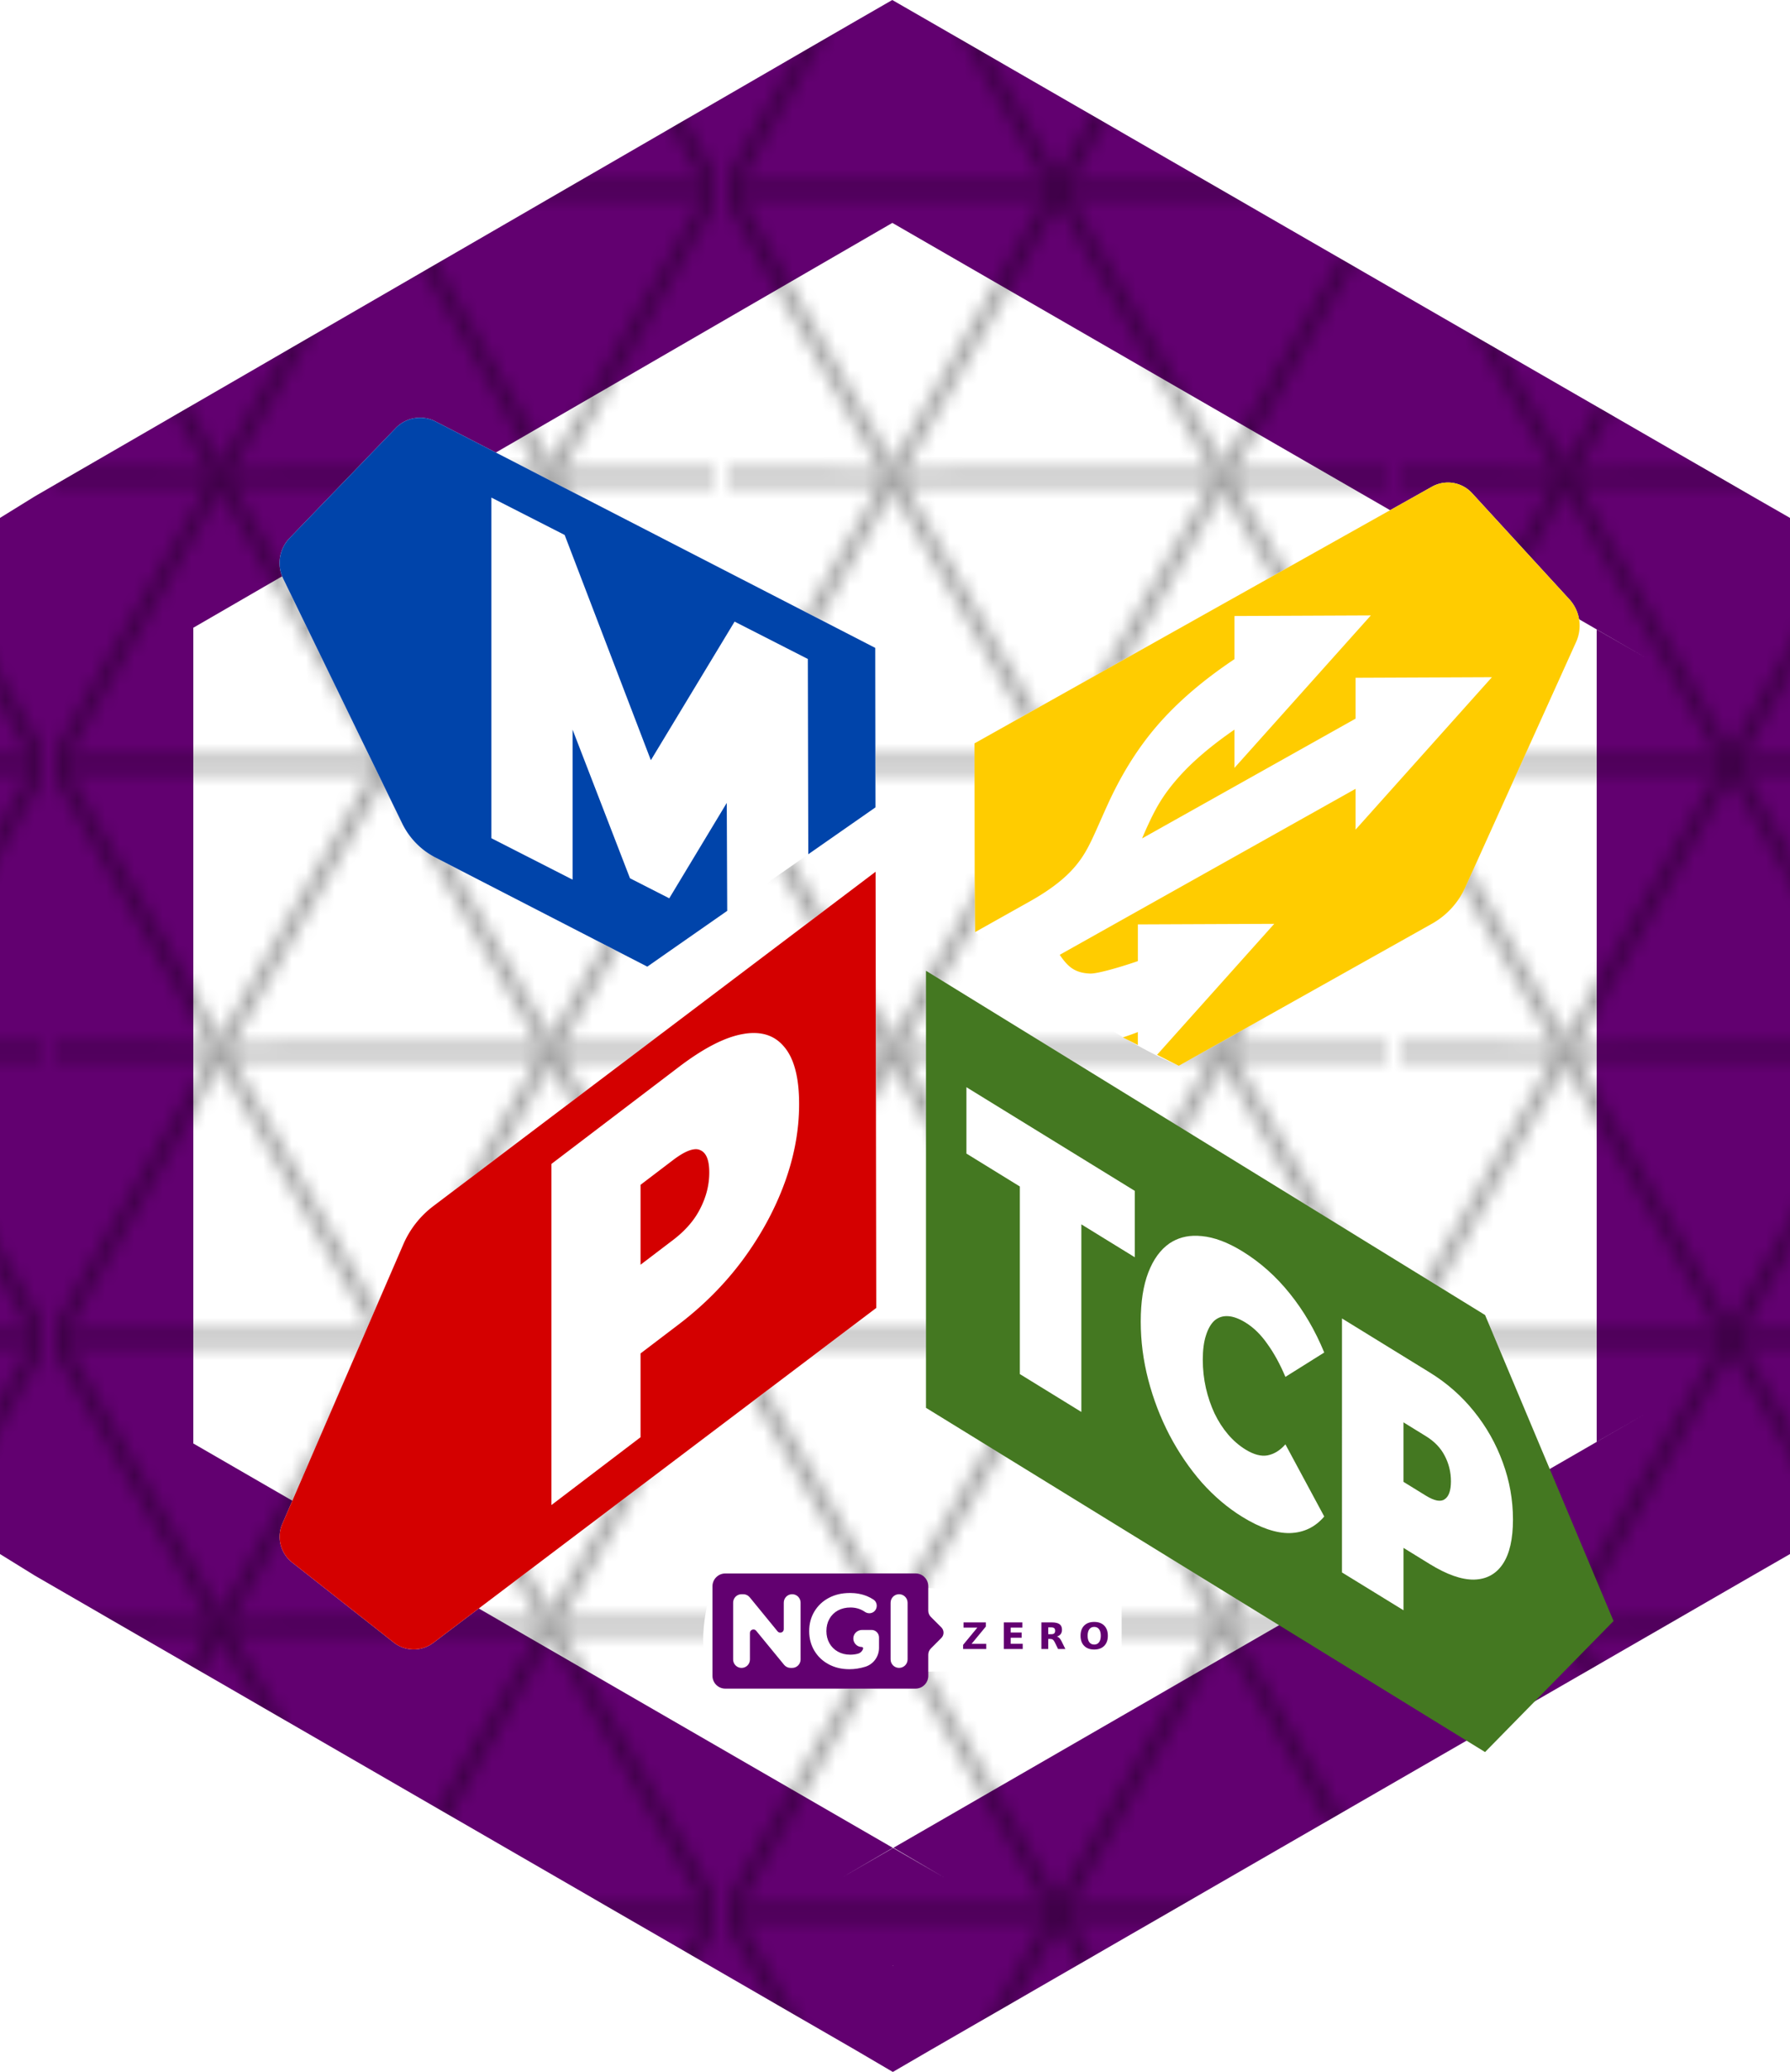
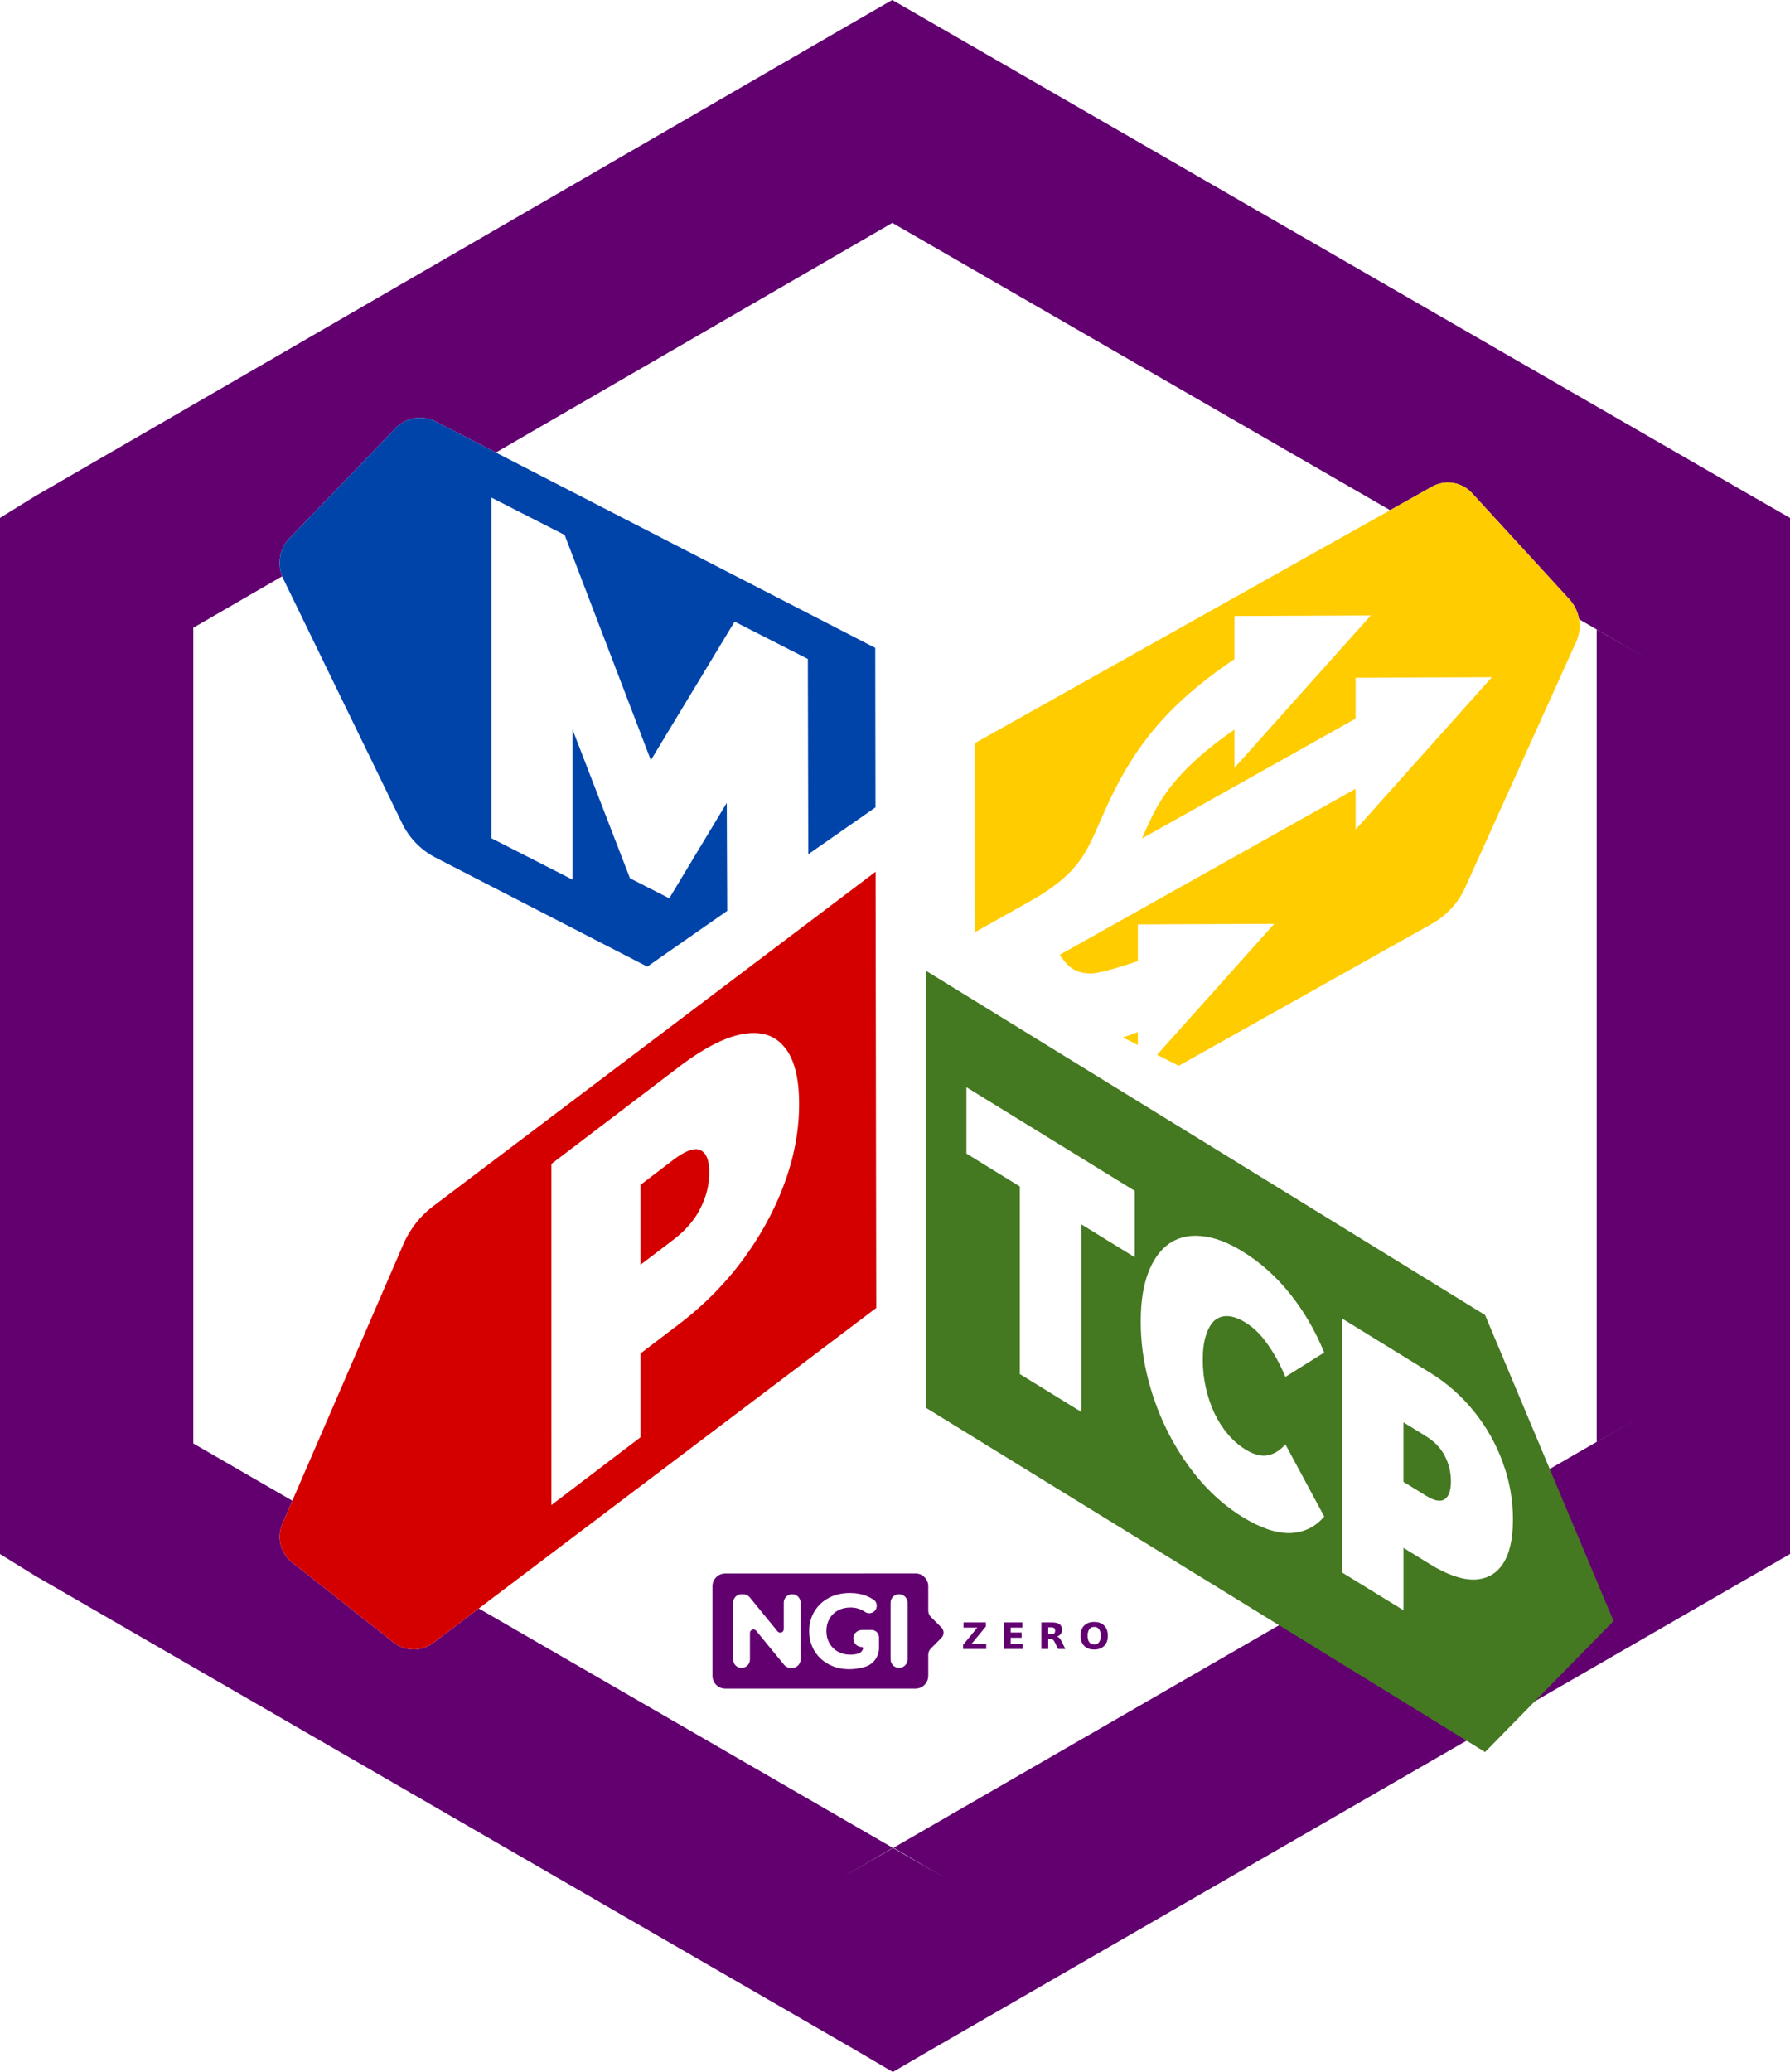
<svg xmlns="http://www.w3.org/2000/svg" xmlns:ns1="http://sodipodi.sourceforge.net/DTD/sodipodi-0.dtd" xmlns:ns2="http://www.inkscape.org/namespaces/inkscape" xmlns:xlink="http://www.w3.org/1999/xlink" width="43.9mm" height="50.8mm" viewBox="0 0 43.9 50.8" version="1.1" id="svg5" ns1:docname="mptcp.hex.svg" ns2:version="1.3.2 (091e20ef0f, 2023-11-25)">
  <ns1:namedview id="namedview8" pagecolor="#ffffff" bordercolor="#666666" borderopacity="1.0" ns2:pageshadow="2" ns2:pageopacity="0.0" ns2:pagecheckerboard="0" ns2:document-units="mm" showgrid="false" fit-margin-top="0" fit-margin-left="0" fit-margin-right="0" fit-margin-bottom="0" ns2:zoom="2.3281419" ns2:cx="5.154325" ns2:cy="112.10657" ns2:window-width="1920" ns2:window-height="1008" ns2:window-x="0" ns2:window-y="0" ns2:window-maximized="1" ns2:current-layer="svg5" ns2:showpageshadow="2" ns2:deskcolor="#d1d1d1" showguides="false">
    <ns1:guide position="-134.475,87.431" orientation="0,-1" id="guide905" ns2:locked="false" />
  </ns1:namedview>
  <defs id="defs2">
    <pattern ns2:collect="always" xlink:href="#pattern8" preserveAspectRatio="xMidYMid" id="pattern31" patternTransform="matrix(0.351,0,0,0.352,17.858,152.513)" />
    <clipPath clipPathUnits="userSpaceOnUse" id="clipPath27">
      <rect style="fill:none;stroke:#000000;stroke-width:1;stroke-linecap:butt;stroke-linejoin:bevel;paint-order:stroke markers fill;stop-color:#000000" id="rect28-6" width="46.161" height="39.922" x="86.574" y="420.063" />
    </clipPath>
    <pattern patternUnits="userSpaceOnUse" width="46.161" height="39.922" patternTransform="translate(86.574,420.063)" preserveAspectRatio="xMidYMid" id="pattern8" ns2:label="Triangle grid" ns2:collect="always" ns2:isstock="true">
      <path style="fill:none;stroke:#000000;stroke-linecap:butt;stroke-linejoin:bevel;paint-order:stroke markers fill;stop-color:#000000" d="M 63.48,440 75,420 86.52,440 Z M 86.561,439.976 75,420 l 23.08,0.024 z m 11.52,-20 L 75,420 86.561,400.024 Z M 86.52,400 75,420 63.48,400 Z M 63.439,400.024 75,420 51.92,419.976 Z m -11.52,20 L 75,420 63.439,439.976 Z M 109.641,440 l 11.52,-20 11.52,20 z M 132.721,439.976 121.161,420 l 23.08,0.024 z m 11.52,-20 L 121.161,420 132.721,400.024 Z M 132.68,400 l -11.52,20 -11.52,-20 z m -23.08,0.024 11.561,19.976 -23.08,-0.024 z m -11.52,20 L 121.161,420 109.6,439.976 Z M 86.561,480 98.08,460 109.6,480 Z M 109.641,479.976 98.08,460 l 23.08,0.024 z m 11.52,-20 L 98.08,460 109.641,440.024 Z M 109.6,440 98.08,460 86.561,440 Z M 86.52,440.024 98.08,460 75,459.976 Z M 75,460.024 98.08,460 86.52,479.976 Z M 132.721,480 l 11.52,-20 11.52,20 z M 155.802,479.976 144.241,460 l 23.08,0.024 z m 11.52,-20 L 144.241,460 155.802,440.024 Z M 155.761,440 l -11.52,20 -11.52,-20 z m -23.08,0.024 11.561,19.976 -23.08,-0.024 z m -11.52,20 23.08,-0.024 -11.561,19.976 z" id="path7" ns1:nodetypes="cccc" clip-path="url(#clipPath27)" transform="translate(-86.574,-420.063)" />
    </pattern>
    <clipPath clipPathUnits="userSpaceOnUse" id="clipPath33">
      <rect style="fill:#000000;stroke:none;stroke-width:1;stroke-linecap:butt;stroke-linejoin:bevel;paint-order:stroke markers fill;stop-color:#000000" id="rect33" width="46.192" height="80.007" x="75" y="399.997" />
    </clipPath>
    <clipPath clipPathUnits="userSpaceOnUse" id="clipPath24">
-       <rect style="fill:none;stroke:#000000;stroke-width:1;stroke-linecap:butt;stroke-linejoin:bevel;paint-order:stroke markers fill;stop-color:#000000" id="rect24" width="45" height="77.937" x="251.534" y="222.735" />
-     </clipPath>
+       </clipPath>
    <clipPath clipPathUnits="userSpaceOnUse" id="clipPath54">
      <path id="path54" style="stroke-width:0.1;stroke-linecap:square;paint-order:markers fill stroke;stop-color:#000000" d="m 1691.199,-792.32 h 1634.892 v 92.828 H 1691.199 Z" />
    </clipPath>
    <clipPath clipPathUnits="userSpaceOnUse" id="clipPath25">
      <rect style="fill:#ff0000;stroke:none;stroke-width:3;stroke-linecap:square;stroke-linejoin:miter;paint-order:stroke markers fill;stop-color:#000000" id="rect25-8" width="78" height="45.033" x="763.613" y="452.824" />
    </clipPath>
    <ns2:path-effect effect="fillet_chamfer" id="path-effect8" is_visible="true" lpeversion="1" nodesatellites_param="F,0,0,1,0,1.315,0,1 @ F,0,0,1,0,0,0,1 @ F,0,0,1,0,0,0,1 @ F,0,0,1,0,0,0,1 @ F,0,0,1,0,0,0,1 @ F,0,0,1,0,0,0,1 @ F,0,0,1,0,1.315,0,1 @ F,0,0,1,0,1.315,0,1" radius="0" unit="px" method="auto" mode="F" chamfer_steps="1" flexible="false" use_knot_distance="true" apply_no_radius="true" apply_with_radius="true" only_selected="false" hide_knots="false" />
    <ns2:path-effect effect="fillet_chamfer" id="path-effect6" is_visible="true" lpeversion="1" nodesatellites_param="F,0,0,1,0,0,0,1 @ F,0,1,1,0,1.274,0,1 @ F,0,0,1,0,1.274,0,1 @ F,0,1,1,0,1.274,0,1 @ F,0,0,1,0,0,0,1" radius="0" unit="px" method="auto" mode="F" chamfer_steps="1" flexible="false" use_knot_distance="true" apply_no_radius="true" apply_with_radius="true" only_selected="false" hide_knots="false" />
    <ns2:path-effect effect="fillet_chamfer" id="path-effect4" is_visible="true" lpeversion="1" nodesatellites_param="F,0,0,1,0,1.278,0,1 @ F,0,1,1,0,1.278,0,1 @ F,0,1,1,0,1.278,0,1 @ F,0,0,1,0,0,0,1 @ F,0,0,1,0,0,0,1 @ F,0,0,1,0,0,0,1 @ F,0,0,1,0,0,0,1 @ F,0,0,1,0,0,0,1 @ F,0,0,1,0,0,0,1 @ F,0,0,1,0,0,0,1" radius="0" unit="px" method="auto" mode="F" chamfer_steps="1" flexible="false" use_knot_distance="true" apply_no_radius="true" apply_with_radius="true" only_selected="false" hide_knots="false" />
    <ns2:path-effect effect="fillet_chamfer" id="path-effect2" is_visible="true" lpeversion="1" nodesatellites_param="F,0,0,1,0,0,0,1 @ F,0,0,1,0,0,0,1 @ F,0,0,1,0,0,0,1 @ F,0,0,1,0,0,0,1 @ F,0,0,1,0,0,0,1" radius="0" unit="px" method="auto" mode="F" chamfer_steps="1" flexible="false" use_knot_distance="true" apply_no_radius="true" apply_with_radius="true" only_selected="false" hide_knots="false" />
    <linearGradient gradientUnits="userSpaceOnUse" y2="161.629" x2="79.058" y1="157.91" x1="100.54" id="linearGradient884" xlink:href="#linearGradient880" />
    <linearGradient id="linearGradient880">
      <stop id="stop876" offset="0" style="stop-color:#784421;stop-opacity:1;" />
      <stop id="stop878" offset="1" style="stop-color:#784421;stop-opacity:0;" />
    </linearGradient>
    <linearGradient gradientUnits="userSpaceOnUse" y2="187.636" x2="162.188" y1="188.576" x1="188.859" id="linearGradient1106" xlink:href="#linearGradient880" />
    <linearGradient gradientUnits="userSpaceOnUse" y2="208.925" x2="-1.883" y1="261.788" x1="-1.883" id="linearGradient1408-6" xlink:href="#linearGradient1406" />
    <linearGradient id="linearGradient1406">
      <stop id="stop1402" offset="0" style="stop-color:#000000;stop-opacity:1;" />
      <stop id="stop1404" offset="1" style="stop-color:#000000;stop-opacity:0;" />
    </linearGradient>
    <radialGradient gradientUnits="userSpaceOnUse" gradientTransform="matrix(1,0,0,1.464,0,-64.581)" r="56.134" fy="127.046" fx="140.49" cy="127.046" cx="140.49" id="radialGradient1608" xlink:href="#linearGradient1606" />
    <linearGradient id="linearGradient1606">
      <stop id="stop1602" offset="0" style="stop-color:#fdbc5c;stop-opacity:1" />
      <stop id="stop1604" offset="1" style="stop-color:#fdd08c;stop-opacity:0;" />
    </linearGradient>
    <linearGradient gradientUnits="userSpaceOnUse" y2="276.31" y1="233.23" x2="529.53" x1="479.79" id="d">
      <stop id="stop16254" stop-color="#fff" offset="0" />
      <stop id="stop16256" stop-opacity="0" stop-color="#fff" offset="1" />
    </linearGradient>
    <clipPath id="c">
      <path id="path16259" fill="#009688" fill-rule="evenodd" d="m 503.51,222.01 c -20.04,0 -36.286,16.246 -36.286,36.286 0,1.925 0.151,3.814 0.44,5.657 1.402,6.762 6.687,9.389 6.687,9.389 1.108,0.908 2.484,1.836 4.073,2.752 l -0.13,-0.004 c 0,0 3.331,18.563 9.444,18.41 4.622,-0.116 8.25,-9.453 14.128,-9.265 5.872,0.188 8.256,9.151 14.1,9.213 3.374,0.036 6.307,-5.744 8.16,-10.528 0.586,-0.12 1.17,-0.25 1.749,-0.392 5.556,5.254 18.398,10.599 23.87,12.412 a 0.533,0.533 0 0 0 0.177,-0.14 c 1.396,-1.82 -7.954,-16.01 -12.983,-23.372 a 36.17,36.17 0 0 0 2.856,-14.132 c 0,-20.04 -16.246,-36.286 -36.286,-36.286 z" />
    </clipPath>
    <filter color-interpolation-filters="sRGB" height="1.127" width="1.114" y="-0.064" x="-0.057" id="b">
      <feGaussianBlur id="feGaussianBlur16262" stdDeviation="7.406" />
    </filter>
    <filter color-interpolation-filters="sRGB" height="1.071" width="1.073" y="-0.036" x="-0.036" id="a">
      <feGaussianBlur id="feGaussianBlur16265" stdDeviation="1.279" />
    </filter>
    <clipPath clipPathUnits="userSpaceOnUse" id="clipPath80613">
      <polygon points="36.911,66.116 36.911,132.309 36.911,135.321 39.346,136.825 96.715,169.921 99.273,171.419 101.853,169.921 159.319,136.825 161.938,135.321 161.938,132.309 161.938,66.116 161.938,63.104 159.308,61.6 101.841,28.504 99.234,27.006 96.629,28.504 39.347,61.6 36.911,63.104 " id="polygon80615" style="fill:#77889b;fill-opacity:1" transform="matrix(1.478,0,0,1.478,81.707,-272.071)" />
    </clipPath>
    <linearGradient xlink:href="#linearGradient5562" id="linearGradient5384" gradientUnits="userSpaceOnUse" gradientTransform="translate(70.65,-1055.151)" x1="200.597" y1="351.411" x2="290.087" y2="506.188" />
    <linearGradient id="linearGradient5562">
      <stop style="stop-color:#699ad7;stop-opacity:1" offset="0" id="stop5564" />
      <stop id="stop5566" offset="0.243" style="stop-color:#7eb1dd;stop-opacity:1" />
      <stop style="stop-color:#7ebae4;stop-opacity:1" offset="1" id="stop5568" />
    </linearGradient>
    <linearGradient xlink:href="#linearGradient5053" id="linearGradient5386" gradientUnits="userSpaceOnUse" gradientTransform="translate(864.696,-1491.341)" x1="-584.199" y1="782.336" x2="-496.297" y2="937.714" />
    <linearGradient id="linearGradient5053">
      <stop style="stop-color:#415e9a;stop-opacity:1" offset="0" id="stop5055" />
      <stop id="stop5057" offset="0.232" style="stop-color:#4a6baf;stop-opacity:1" />
      <stop style="stop-color:#5277c3;stop-opacity:1" offset="1" id="stop5059" />
    </linearGradient>
    <linearGradient xlink:href="#linearGradient1407" id="linearGradient1409" x1="-171.066" y1="270.244" x2="-129.897" y2="203.396" gradientUnits="userSpaceOnUse" />
    <linearGradient id="linearGradient1407">
      <stop style="stop-color:#264d82;stop-opacity:1" offset="0" id="stop1403" />
      <stop style="stop-color:#56a4d7;stop-opacity:1" offset="1" id="stop1405" />
    </linearGradient>
    <clipPath clipPathUnits="userSpaceOnUse" id="clipPath316">
      <path d="m 765.48,72.387 c -17.565,0.219 -34.513,2.7 -50.008,5.477 a 16.765,16.765 0 0 0 -1.853,0.441 c -16.436,4.925 -34.423,8.388 -51.816,19.301 -17.394,10.913 -32.234,29.672 -41.391,59.266 a 16.765,16.765 0 0 0 -0.383,1.471 c -0.449,2.112 -0.652,3.628 -0.797,4.398 a 16.765,16.765 0 0 0 -0.09,0.521 c -0.764,4.896 -1.754,10.497 -0.461,17.834 0.646,3.668 1.997,8.137 5.592,12.371 1.196,1.409 2.715,2.617 4.334,3.717 -6.794,7.608 -11.851,16.922 -14.48,27.357 a 16.765,16.765 0 0 0 -0.504,3.822 c -0.2,12.292 -0.074,23.8 0.475,33.553 a 16.765,16.765 0 0 0 0.254,2.107 c 4.258,23.018 13.573,49.385 27.734,78.455 5.615,11.528 10.275,20.465 14.047,26.84 1.886,3.188 3.358,5.6 5.59,8.273 1.116,1.337 1.874,2.851 6.086,5.148 2.106,1.149 5.842,2.892 11.43,1.881 2.359,-0.427 4.532,-1.592 6.461,-2.963 -5.683,23.12 -10.749,46.653 -13.805,69.354 a 16.765,16.765 0 0 0 -0.072,0.637 c -1.247,13.009 -1.899,26.069 -1.906,39.775 -0.013,23.601 2.234,45.289 6.846,65.711 a 16.765,16.765 0 0 0 0.08,0.334 c 1.931,7.803 4.097,15.783 6.842,23.896 a 16.765,16.765 0 0 0 0.018,0.049 c 0.515,1.506 1.103,3.304 1.844,5.316 1.518,4.237 3.128,7.744 4.217,10.51 a 16.765,16.765 0 0 0 0.193,0.475 c 6.388,14.88 14.337,29.235 24,43.227 a 16.765,16.765 0 0 0 0.172,0.246 c 0.295,0.411 1.006,1.598 2.389,3.486 1.582,2.204 3.1,4.116 4.295,5.697 a 16.765,16.765 0 0 0 0.057,0.074 c 6.778,8.864 14.132,17.884 22.443,26.684 l -0.07,-0.072 c 0.121,0.129 0.29,0.311 0.508,0.543 a 16.765,16.765 0 0 0 0.068,0.074 c 4.34,4.572 8.871,9.054 13.592,13.42 a 16.765,16.765 0 0 0 0.348,0.312 c -0.643,-0.562 -0.067,-0.033 0.619,0.574 1.02,0.914 1.74,1.498 1.523,1.303 a 16.765,16.765 0 0 0 0.463,0.402 c 16.362,13.727 33.908,25.764 54.107,37.09 10.942,6.135 18.032,10.159 22.271,12.654 1.952,1.149 3.148,1.896 3.84,2.344 -0.378,-0.351 -0.702,-0.603 -1.906,-2.182 a 16.765,16.765 0 0 0 0.002,0 c 0.969,1.27 1.483,1.744 2.01,2.246 0.038,0.025 0.191,0.115 0.225,0.137 0.192,0.127 0.157,0.215 0.205,0.344 0.648,0.557 1.087,0.784 1.514,1.098 0.795,0.586 1.446,1.009 2.121,1.432 1.35,0.845 2.745,1.633 4.273,2.416 -1.755,-0.899 2.348,1.68 5.836,4.59 0.549,0.458 1.128,0.963 1.926,1.65 a 16.765,16.765 0 0 0 0.154,0.131 c -0.678,-0.57 -0.606,-0.478 0.336,0.277 13.308,10.706 24.709,23.378 32.906,40.943 a 16.765,16.765 0 0 0 4.471,5.799 c 20.317,16.897 37.569,36.958 53.553,60.236 a 16.765,16.765 0 0 0 1.133,1.471 c 5.957,6.895 18.441,29.802 31.869,59.486 13.428,29.684 28.902,66.885 45.629,106.26 33.454,78.757 71.511,165.93 110.86,222.54 a 16.765,16.765 0 0 0 0.426,0.584 c 29.719,39.061 83.64,76.25 123.83,101.6 a 16.765,16.765 0 0 0 24.488,-20.449 c -16.624,-41.199 -27.441,-57.125 -45.119,-111.22 -58.59,-194.8 -93.395,-423.58 -130.26,-588.77 a 16.765,16.765 0 0 0 -0.393,-1.449 c -69.719,-218.31 -165.85,-288.03 -226.07,-308.17 3.044,-3.167 5.916,-6.419 8.545,-9.781 26.75,-34.21 31.094,-77.025 21.641,-115.96 -9.454,-38.93 -32.114,-74.991 -61.752,-100.18 -26.494,-22.517 -58.278,-28.84 -87.553,-28.475 z m 0.428,98.664 c 4.882,0.104 6.838,1.224 13.725,3.486 a 16.765,16.765 0 0 0 0.619,0.189 c 1.397,0.4 2.766,0.635 4.148,0.941 4.923,2.888 13.62,9.994 17.535,14.709 0.807,0.972 6.133,9.313 10.584,17.842 4.451,8.529 8.893,18.189 11.1,24.213 4.853,13.245 3.091,33.637 -3.717,45.402 -9.808,16.949 -19.933,25.205 -30.275,28.291 -1.194,0.356 -6.878,0.486 -12.225,-0.795 7.516,-2.736 14.254,-6.902 19.555,-12.77 9.551,-10.572 13.167,-23.106 13.119,-36.824 -0.018,-5.082 -0.489,-9.067 -2.682,-14.123 -1.096,-2.528 -0.886,-6.992 -10.793,-10.598 -3.511,-1.278 -8.515,-0.821 -12.5,0.59 -2.054,-1.134 -3.579,-1.415 -5.096,-1.875 -2.408,-0.73 -4.646,-1.181 -6.93,-1.504 -2.284,-0.323 -4.397,-0.562 -7.402,-0.371 -1.502,0.095 -3.157,0.096 -6.373,1.369 -1.608,0.637 -3.787,1.613 -6.252,4.172 -2.465,2.559 -4.812,7.418 -4.812,11.916 0,-4.566 0.926,-5.554 1.318,-6.471 0.392,-0.916 0.634,-1.32 0.807,-1.617 0.344,-0.595 0.424,-0.679 0.428,-0.684 0.007,-0.01 -0.334,0.453 -0.803,1.037 -0.938,1.169 -2.454,2.96 -4.102,4.809 -4.176,4.685 -6.119,6.456 -9.98,7.371 1.661,-7.258 2.188,-14.609 1.043,-21.861 -2.048,-12.968 -8.924,-24.747 -18.742,-34.477 -1.357,-1.344 -2.778,-2.607 -4.242,-3.805 9.799,-3.272 17.689,-7.969 24.361,-11.48 8.43,-4.437 14.511,-6.904 20.988,-6.812 a 16.765,16.765 0 0 0 1.447,-0.043 c 2.568,-0.186 4.521,-0.263 6.148,-0.229 z m -59.059,20.316 -1.975,0.543 c 0.572,-0.12 1.05,-0.325 1.609,-0.457 0.119,-0.039 0.247,-0.045 0.365,-0.086 z m -67.818,9.979 c 0.041,0.005 0.078,5.9e-4 0.119,0.006 0.033,0.004 0.068,0.018 0.102,0.021 z m 88.156,68.955 c -0.705,1.923 0.002,-0.113 0,0 z m 23.943,39.285 c -0.627,0.214 -0.835,0.149 -1.107,0.066 0.27,-0.025 0.792,-0.042 1.107,-0.066 z m -48.457,7.623 c -0.01,0.036 -0.02,0.074 -0.029,0.109 l -1.562,0.068 c 0.552,-0.044 1.048,-0.126 1.592,-0.178 z m -2.836,0.234 c -1.742,-0.005 -6.777,0.47 -6.348,0.139 2.166,0.026 4.299,-0.004 6.348,-0.139 z" display="block" fill="#0fb8c0" xlink:href="#path560" id="path318" ns2:label="Body Offset Clip" />
    </clipPath>
    <ns2:path-effect effect="powerclip" id="path-effect320" is_visible="true" lpeversion="1" inverse="true" flatten="false" hide_clip="false" message="Use fill-rule evenodd on &lt;b&gt;fill and stroke&lt;/b&gt; dialog if no flatten result after convert clip to paths." />
    <linearGradient id="linearGradient1750" x1="1010.6" x2="1364.3" y1="703.33" y2="1326.3" gradientUnits="userSpaceOnUse">
      <stop stop-color="#10b9bf" offset="0" id="stop7" />
      <stop stop-color="#169bc4" offset=".3" id="stop9" />
      <stop stop-color="#36529a" offset="1" id="stop11" />
    </linearGradient>
    <radialGradient id="radialGradient13619" cx="1045.5" cy="741.92" r="142.73" gradientTransform="matrix(0.375,1.084,-0.731,0.247,1197.3,-509.21)" gradientUnits="userSpaceOnUse">
      <stop stop-color="#36529a" stop-opacity=".6" offset="0" id="stop14" />
      <stop stop-color="#36529a" stop-opacity="0" offset="1" id="stop16" />
    </radialGradient>
    <clipPath clipPathUnits="userSpaceOnUse" id="clipPath325">
      <path d="m 765.69,89.148 c -16.102,0.201 -32.167,2.51 -47.26,5.215 -34.554,10.353 -65.36,13.669 -82.004,67.463 -0.268,1.26 -0.472,2.703 -0.721,4.021 -1.343,8.602 -1.862,18.011 5.504,18.877 17.431,2.284 29.008,-24.086 34.881,-22.576 4.292,-1.858 10.061,18.581 25.336,13.357 20.506,-4.312 35.363,-21.252 57.123,-20.945 12.455,-0.902 17.572,1.178 26.316,4.051 1.991,0.57 3.942,1.008 5.857,1.33 l 0.504,0.266 c 7.665,4.041 17.613,12.243 23.605,19.461 6.084,7.327 19.202,32.462 24.527,46.998 6.821,18.619 4.823,42.681 -4.947,59.564 -11.196,19.347 -24.545,31.349 -39.992,35.957 -12.345,3.683 -33.746,-2.25 -41.543,-11.516 -3.793,-4.508 -9.321,-16.005 -8.223,-17.104 0.378,-0.377 5.454,-0.855 11.281,-1.061 12.938,-0.457 22.146,-4.061 28.582,-11.186 5.069,-5.611 8.827,-16.518 8.795,-25.527 -0.021,-6.078 -2.261,-11.244 -3.525,-8.129 -0.973,2.398 -9.817,2.054 -12.631,-0.492 -2.268,-2.053 -13.156,-3.594 -13.156,-1.861 0,0.452 -2.97,4.154 -6.602,8.229 -8.989,10.085 -16.71,13.329 -33.732,14.172 -8.611,0.426 -13,0.171 -13,-0.758 0,-0.771 1.456,-4.302 3.234,-7.846 10.147,-20.222 7.321,-38.111 -8.494,-53.783 -9.06,-8.978 -18.011,-12.585 -30.74,-12.389 -22.046,0.341 -38.816,14 -44.283,35.699 -0.196,11.999 -0.064,23.19 0.451,32.338 3.87,20.923 12.652,46.099 26.322,74.162 11.005,22.591 18.283,34.881 19.373,32.76 1.065,-5.037 2.104,-10.121 3.123,-15.209 4.012,-22.687 6.347,-34.056 8.84,-41.842 l 3.143,-9.818 0.66,-0.029 c 0.014,-0.042 0.023,-0.087 0.037,-0.129 4.714,0.178 9.605,-0.301 14.453,-0.98 1.793,-0.257 3.241,-0.501 4.973,-0.863 4.892,-1.006 9.76,-2.246 14.252,-4.199 -12.022,47.12 -30.462,106.12 -37.502,158.42 -1.198,12.502 -1.821,25.001 -1.828,38.186 -0.012,22.536 2.125,42.927 6.434,62.008 1.868,7.548 3.917,15.066 6.449,22.551 0.576,1.684 1.13,3.379 1.746,5.045 1.192,3.335 2.734,6.719 4.051,10.064 5.943,13.845 13.327,27.193 22.389,40.314 0.816,1.137 1.477,2.249 2.312,3.387 1.268,1.774 2.741,3.633 4.123,5.461 6.557,8.574 13.54,17.127 21.312,25.355 0.16,0.171 0.319,0.344 0.479,0.514 4.094,4.313 8.367,8.539 12.816,12.654 0.213,0.186 0.478,0.464 0.688,0.645 0.53,0.487 1.121,0.929 1.656,1.412 15.546,13.043 32.131,24.433 51.531,35.311 21.945,12.304 28.483,16.153 29.334,17.268 0.367,0.48 2.466,1.795 4.666,2.922 1.85,0.948 5.153,3.486 8.932,6.639 0.716,0.597 1.371,1.167 2.133,1.824 0.011,0.009 0.021,0.019 0.031,0.027 14.765,11.874 28.165,26.694 37.609,46.932 21.749,18.088 40.024,39.42 56.652,63.637 36.571,42.332 114.26,281.52 189.44,389.69 26.71,35.106 79.925,72.653 119.43,97.574 -16.247,-40.265 -27.528,-57.217 -45.57,-112.47 -59.138,-196.55 -93.979,-425.94 -130.62,-590.14 -86.084,-269.55 -209.22,-302.7 -248.58,-304.02 14.115,-8.496 25.276,-18.433 33.82,-29.359 46.316,-59.232 15.754,-147.55 -37.762,-193.04 -22.711,-19.302 -49.651,-24.821 -76.488,-24.486 z" fill="url(#linearGradient14682)" xlink:href="#path560" id="path327" style="fill:url(#linearGradient329)" ns2:label="Body Clip" />
    </clipPath>
    <linearGradient id="linearGradient1454" x1="973.18" x2="1048.9" y1="560.69" y2="499.17" gradientUnits="userSpaceOnUse">
      <stop stop-color="#10b9bf" offset="0" id="stop2" />
      <stop stop-color="#36529a" offset="1" id="stop4" />
    </linearGradient>
    <ns2:path-effect effect="fillet_chamfer" id="path-effect118" is_visible="true" lpeversion="1" nodesatellites_param="F,0,0,1,0,0,0,1 @ F,0,0,1,0,0,0,1 @ F,0,0,1,0,0,0,1 @ F,0,0,1,0,0,0,1 @ F,0,0,1,0,0,0,1 | F,0,0,1,0,0,0,1 @ F,0,0,1,0,0,0,1 @ F,0,0,1,0,0,0,1 @ F,0,0,1,0,0,0,1 @ F,0,0,1,0,0,0,1 @ F,0,0,1,0,0,0,1 @ F,0,0,1,0,0,0,1 @ F,0,0,1,0,0,0,1 | F,0,0,1,0,0,0,1 @ F,0,0,1,0,0,0,1 @ F,0,0,1,0,0,0,1 @ F,0,0,1,0,0,0,1 @ F,0,0,1,0,0,0,1 @ F,0,0,1,0,0,0,1 @ F,0,0,1,0,0,0,1 @ F,0,0,1,0,0,0,1 @ F,0,0,1,0,0,0,1 @ F,0,0,1,0,0,0,1 @ F,0,0,1,0,0,0,1 @ F,0,0,1,0,0,0,1 @ F,0,0,1,0,0,0,1 @ F,0,0,1,0,0,0,1 @ F,0,0,1,0,0,0,1 @ F,0,0,1,0,0,0,1 @ F,0,0,1,0,0,0,1 @ F,0,0,1,0,0,0,1 @ F,0,0,1,0,0,0,1 @ F,0,0,1,0,0,0,1 @ F,0,0,1,0,0,0,1 @ F,0,0,1,0,0,0,1 @ F,0,0,1,0,0,0,1 @ F,0,0,1,0,0,0,1 @ F,0,0,1,0,0,0,1 @ F,0,0,1,0,0,0,1 @ F,0,0,1,0,0,0,1 @ F,0,0,1,0,0,0,1 | F,0,0,1,0,0,0,1 @ F,0,0,1,0,0,0,1 @ F,0,0,1,0,0,0,1 @ F,0,0,1,0,0,0,1 @ F,0,0,1,0,0,0,1 @ F,0,0,1,0,0,0,1 @ F,0,0,1,0,0,0,1 @ F,0,0,1,0,0,0,1 @ F,0,0,1,0,0,0,1 @ F,0,0,1,0,0,0,1 @ F,0,0,1,0,0,0,1 | F,0,0,1,0,0,0,1 @ F,0,0,1,0,0,0,1 @ F,0,0,1,0,0,0,1 @ F,0,0,1,0,0,0,1 @ F,0,0,1,0,0,0,1 @ F,0,0,1,0,0,0,1 @ F,0,0,1,0,0,0,1" radius="0" unit="px" method="auto" mode="F" chamfer_steps="1" flexible="false" use_knot_distance="true" apply_no_radius="true" apply_with_radius="true" only_selected="false" hide_knots="false" />
    <ns2:path-effect effect="fillet_chamfer" id="path-effect119" is_visible="true" lpeversion="1" nodesatellites_param="F,0,0,1,0,0,0,1 @ F,0,1,1,0,1.274,0,1 @ F,0,0,1,0,1.274,0,1 @ F,0,1,1,0,1.274,0,1 @ F,0,0,1,0,0,0,1 | F,0,0,1,0,0,0,1 @ F,0,0,1,0,0,0,1 @ F,0,0,1,0,0,0,1 @ F,0,0,1,0,0,0,1 @ F,0,0,1,0,0,0,1 @ F,0,0,1,0,0,0,1 @ F,0,0,1,0,0,0,1 @ F,0,0,1,0,0,0,1 @ F,0,0,1,0,0,0,1 @ F,0,0,1,0,0,0,1 @ F,0,0,1,0,0,0,1 @ F,0,0,1,0,0,0,1 @ F,0,0,1,0,0,0,1 | F,0,0,1,0,0,0,1 @ F,0,0,1,0,0,0,1 @ F,0,0,1,0,0,0,1 @ F,0,0,1,0,0,0,1 @ F,0,0,1,0,0,0,1 @ F,0,0,1,0,0,0,1 @ F,0,0,1,0,0,0,1 @ F,0,0,1,0,0,0,1 @ F,0,0,1,0,0,0,1" radius="0" unit="px" method="auto" mode="F" chamfer_steps="1" flexible="false" use_knot_distance="true" apply_no_radius="true" apply_with_radius="true" only_selected="false" hide_knots="false" />
    <ns2:path-effect effect="fillet_chamfer" id="path-effect117" is_visible="true" lpeversion="1" nodesatellites_param="F,0,1,1,0,1.315,0,1 @ F,0,0,1,0,0,0,1 @ F,0,0,1,0,0,0,1 @ F,0,0,1,0,0,0,1 @ F,0,0,1,0,0,0,1 @ F,0,0,1,0,0,0,1 @ F,0,0,1,0,0,0,1 @ F,0,0,1,0,0,0,1 @ F,0,0,1,0,0,0,1 @ F,0,0,1,0,0,0,1 @ F,0,0,1,0,0,0,1 @ F,0,0,1,0,0,0,1 @ F,0,0,1,0,0,0,1 @ F,0,0,1,0,0,0,1 @ F,0,0,1,0,0,0,1 @ F,0,0,1,0,0,0,1 @ F,0,0,1,0,0,0,1 @ F,0,0,1,0,0,0,1 @ F,0,0,1,0,0,0,1 @ F,0,0,1,0,0,0,1 @ F,0,0,1,0,0,0,1 @ F,0,0,1,0,0,0,1 @ F,0,0,1,0,0,0,1 @ F,0,0,1,0,0,0,1 @ F,0,0,1,0,0,0,1 @ F,0,0,1,0,0,0,1 @ F,0,0,1,0,0,0,1 @ F,0,0,1,0,0,0,1 @ F,0,0,1,0,0,0,1 @ F,0,0,1,0,0,0,1 @ F,0,0,1,0,0,0,1 @ F,0,0,1,0,1.315,0,1 @ F,0,1,1,0,1.315,0,1 | F,0,0,1,0,0,0,1 @ F,0,0,1,0,0,0,1 @ F,0,0,1,0,0,0,1" radius="0" unit="px" method="auto" mode="F" chamfer_steps="1" flexible="false" use_knot_distance="true" apply_no_radius="true" apply_with_radius="true" only_selected="false" hide_knots="false" />
    <ns2:path-effect effect="fillet_chamfer" id="path-effect120" is_visible="true" lpeversion="1" nodesatellites_param="F,0,0,1,0,1.278,0,1 @ F,0,1,1,0,1.278,0,1 @ F,0,1,1,0,1.278,0,1 @ F,0,0,1,0,0,0,1 @ F,0,0,1,0,0,0,1 @ F,0,0,1,0,0,0,1 @ F,0,0,1,0,0,0,1 @ F,0,0,1,0,0,0,1 @ F,0,0,1,0,0,0,1 @ F,0,0,1,0,0,0,1 @ F,0,0,1,0,0,0,1 @ F,0,0,1,0,0,0,1 @ F,0,0,1,0,0,0,1 @ F,0,0,1,0,0,0,1 @ F,0,0,1,0,0,0,1 @ F,0,0,1,0,0,0,1 @ F,0,0,1,0,0,0,1 @ F,0,0,1,0,0,0,1 @ F,0,0,1,0,0,0,1 @ F,0,0,1,0,0,0,1 @ F,0,0,1,0,0,0,1" radius="0" unit="px" method="auto" mode="F" chamfer_steps="1" flexible="false" use_knot_distance="true" apply_no_radius="true" apply_with_radius="true" only_selected="false" hide_knots="false" />
    <filter style="color-interpolation-filters:sRGB;" ns2:label="Drop Shadow" id="filter5" x="-0.058" y="-0.058" width="1.136" height="1.148">
      <feFlood result="flood" in="SourceGraphic" flood-opacity="0.639" flood-color="rgb(0,0,0)" id="feFlood4" />
      <feGaussianBlur result="blur" in="SourceGraphic" stdDeviation="1.646" id="feGaussianBlur4" />
      <feOffset result="offset" in="blur" dx="1.293" dy="2.148" id="feOffset4" />
      <feComposite result="comp1" operator="in" in="flood" in2="offset" id="feComposite4" />
      <feComposite result="comp2" operator="over" in="SourceGraphic" in2="comp1" id="feComposite5" />
    </filter>
  </defs>
  <polygon points="99.234,27.006 96.629,28.504 39.347,61.6 36.911,63.104 36.911,66.116 36.911,132.309 36.911,135.321 39.346,136.825 96.715,169.921 99.273,171.419 101.853,169.921 159.319,136.825 161.938,135.321 161.938,132.309 161.938,66.116 161.938,63.104 159.308,61.6 101.841,28.504 " id="polygon71814" style="fill:#ffffff;fill-opacity:1" transform="matrix(0.351,0,0,0.352,-12.96,-9.5)" />
  <g id="g44" transform="matrix(0.028,0,0,-0.028,-56.911,48.501)" />
  <path id="path33" style="color:#000000;fill:#620070;-inkscape-stroke:none" d="M 21.883 0 L 20.968 0.527 L 0.855 12.169 L 0 12.698 L 0 13.758 L 0 37.042 L 0 38.102 L 0.855 38.631 L 20.999 50.273 L 21.897 50.8 L 22.803 50.273 L 42.98 38.631 L 43.9 38.102 L 43.9 37.042 L 43.9 13.758 L 43.9 12.698 L 42.977 12.169 L 22.799 0.527 L 21.883 0 z M 21.885 5.465 L 39.159 15.432 L 40.384 16.139 L 39.159 15.436 L 39.159 35.35 L 40.386 34.645 L 39.159 35.352 L 21.913 45.303 L 23.155 46.032 L 21.903 45.309 L 20.657 46.028 L 21.897 45.305 L 4.741 35.391 L 4.741 15.391 L 21.885 5.465 z M 21.901 48.192 L 21.907 48.196 L 21.897 48.2 L 21.891 48.198 L 21.901 48.192 z " />
-   <path id="polygon71814-3" style="opacity:0.359;fill:url(#pattern31);fill-opacity:1;stroke-width:0.351" d="M 21.883 0 L 20.968 0.527 L 0.855 12.169 L 0 12.698 L 0 13.758 L 0 37.042 L 0 38.102 L 0.855 38.631 L 20.999 50.273 L 21.897 50.8 L 22.803 50.273 L 42.98 38.631 L 43.9 38.102 L 43.9 37.042 L 43.9 13.758 L 43.9 12.698 L 42.977 12.169 L 22.799 0.527 L 21.883 0 z M 21.901 48.192 L 21.907 48.196 L 21.897 48.2 L 21.891 48.198 L 21.901 48.192 z " />
  <path id="rect34" style="opacity:1;fill:#ffffff;stroke-width:8.483" d="m 17.523,38.661 c 3.341,0.231 6.684,0.499 9.985,0 l 2e-6,2e-6 v 2.825 c 0,2e-6 -10e-7,3e-6 -2e-6,3e-6 -3.283,-0.806 -6.627,-0.522 -9.985,0 -2e-6,0 -2e-6,-10e-7 -3e-6,-3e-6 -0.449,-0.942 -0.284,-1.883 0,-2.825 0,-1e-6 1e-6,-2e-6 3e-6,-2e-6 z" ns1:nodetypes="sccssssss" />
  <g id="g3114-6" transform="matrix(0.502,0,0,0.503,-17.228,-46.235)" style="fill:#620070;fill-opacity:1">
    <path id="path30-2" style="fill:#620070;fill-opacity:1;stroke:none;stroke-width:0.056" d="m 69.749,168.615 c -0.342,0 -0.623,0.281 -0.623,0.623 v 4.367 c 0,0.342 0.281,0.623 0.623,0.623 h 9.298 c 0.342,0 0.622,-0.281 0.622,-0.623 v -1.029 c 0,-0.114 0.045,-0.223 0.126,-0.304 l 0.513,-0.513 c 0.143,-0.143 0.142,-0.374 -0.001,-0.517 l -0.511,-0.509 c -0.081,-0.081 -0.127,-0.19 -0.127,-0.305 v -1.192 c 0,-0.342 -0.28,-0.623 -0.622,-0.623 z m 6.078,0.95 c 0.315,0 0.6,0.053 0.857,0.159 0.111,0.046 0.214,0.101 0.31,0.165 0.203,0.136 0.214,0.434 0.018,0.589 -0.126,0.099 -0.305,0.1 -0.437,0.009 -0.208,-0.143 -0.444,-0.214 -0.707,-0.214 -0.229,0 -0.433,0.048 -0.611,0.144 -0.178,0.096 -0.316,0.231 -0.415,0.406 -0.099,0.174 -0.15,0.374 -0.15,0.6 0,0.222 0.051,0.42 0.15,0.595 0.099,0.174 0.237,0.31 0.413,0.408 0.176,0.098 0.376,0.147 0.602,0.147 0.131,0 0.255,-0.016 0.372,-0.047 0.124,-0.033 0.219,-0.126 0.256,-0.243 0.013,-0.042 -0.019,-0.084 -0.062,-0.084 -0.239,0 -0.431,-0.202 -0.415,-0.444 0.014,-0.221 0.208,-0.388 0.43,-0.388 h 0.41 c 0.004,0 0.008,0.001 0.011,0.001 0.004,-1.1e-4 0.007,-0.001 0.01,-0.001 h 0.029 c 0.202,0 0.365,0.164 0.365,0.366 v 0.51 c 0,0.419 -0.27,0.794 -0.67,0.918 -0.003,5.3e-4 -0.005,0.001 -0.007,0.002 -0.257,0.079 -0.515,0.118 -0.775,0.118 -0.373,0 -0.708,-0.079 -1.006,-0.238 -0.298,-0.159 -0.531,-0.379 -0.7,-0.661 -0.169,-0.282 -0.254,-0.601 -0.254,-0.957 0,-0.356 0.084,-0.675 0.254,-0.957 0.169,-0.282 0.404,-0.504 0.705,-0.663 0.301,-0.159 0.64,-0.238 1.016,-0.238 z m -5.279,0.061 h 0.082 c 0.123,0 0.239,0.056 0.317,0.151 l 1.36,1.66 c 0.102,0.124 0.303,0.053 0.303,-0.107 v -1.293 c 0,-0.227 0.183,-0.411 0.41,-0.411 0.227,0 0.411,0.184 0.411,0.411 v 2.771 c 0,0.227 -0.184,0.41 -0.411,0.41 h -0.077 c -0.123,0 -0.239,-0.055 -0.317,-0.15 l -1.366,-1.662 c -0.102,-0.124 -0.303,-0.052 -0.303,0.108 v 1.294 c 0,0.227 -0.183,0.41 -0.41,0.41 -0.227,0 -0.411,-0.183 -0.411,-0.41 v -2.771 c 0,-0.227 0.184,-0.411 0.411,-0.411 z m 7.695,0 c 0.23,0 0.416,0.186 0.416,0.416 v 2.76 c 0,0.23 -0.186,0.415 -0.416,0.415 -0.23,0 -0.415,-0.185 -0.415,-0.415 v -2.76 c 0,-0.23 0.185,-0.416 0.415,-0.416 z" />
    <g aria-label="Z E R O" transform="matrix(0.056,0,0,0.056,67.751,175.089)" style="font-variant:normal;font-weight:600;font-stretch:normal;font-size:31.76px;font-family:'Montserrat SemiBold';-inkscape-font-specification:Montserrat-SemiBold;font-variant-ligatures:normal;font-variant-caps:normal;font-variant-numeric:normal;font-feature-settings:normal;text-align:start;writing-mode:lr-tb;text-anchor:start;fill:#620070;fill-opacity:1;fill-rule:nonzero;stroke:none" id="text56-3">
      <path style="fill:#620070;fill-opacity:1" d="m 243.581,-73.015 h 19.462 v 3.613 l -12.422,15.027 h 12.778 v 4.513 h -20.176 v -3.613 l 12.422,-15.027 h -12.065 z" id="path2325-8" />
      <path style="fill:#620070;fill-opacity:1" d="m 278.768,-73.015 h 16.113 v 4.513 h -10.142 v 4.311 h 9.537 v 4.513 h -9.537 v 5.304 h 10.483 v 4.513 H 278.768 Z" id="path2327-6" />
      <path style="fill:#620070;fill-opacity:1" d="m 320.004,-62.749 q 1.876,0 2.683,-0.698 0.822,-0.698 0.822,-2.295 0,-1.582 -0.822,-2.264 -0.806,-0.682 -2.683,-0.682 h -2.512 v 5.939 z m -2.512,4.125 v 8.762 h -5.971 v -23.153 h 9.119 q 4.575,0 6.699,1.535 2.14,1.535 2.14,4.854 0,2.295 -1.117,3.768 -1.101,1.473 -3.334,2.171 1.225,0.279 2.187,1.272 0.977,0.977 1.969,2.978 l 3.241,6.575 h -6.358 l -2.822,-5.753 q -0.853,-1.737 -1.737,-2.373 -0.868,-0.636 -2.326,-0.636 z" id="path2329-2" />
      <path style="fill:#620070;fill-opacity:1" d="m 357.579,-69.107 q -2.729,0 -4.234,2.016 -1.504,2.016 -1.504,5.676 0,3.644 1.504,5.66 1.504,2.016 4.234,2.016 2.745,0 4.249,-2.016 1.504,-2.016 1.504,-5.66 0,-3.66 -1.504,-5.676 -1.504,-2.016 -4.249,-2.016 z m 0,-4.327 q 5.583,0 8.746,3.195 3.164,3.195 3.164,8.824 0,5.614 -3.164,8.808 -3.164,3.195 -8.746,3.195 -5.567,0 -8.746,-3.195 -3.164,-3.195 -3.164,-8.808 0,-5.629 3.164,-8.824 3.179,-3.195 8.746,-3.195 z" id="path2331-7" />
    </g>
  </g>
  <g id="g1" transform="matrix(0.483,0,0,0.483,13.645,-6.642)" style="filter:url(#filter5)">
    <path d="M 5.896,0.525 0.512,6.105 A 1.828,1.828 99.019 0 0 0.184,8.174 L 6.224,20.594 a 3.839,3.839 45.655 0 0 1.695,1.734 l 10.751,5.536 1.162,-0.812 2.896,-2.02 4.116,-2.872 3.411,-2.38 -0.01,-6.794 -9.91e-4,-1.301 L 7.919,0.191 A 1.718,1.718 170.608 0 0 5.896,0.525 Z" style="fill:#ffffff;stroke-width:0.442;stroke-linecap:round;stroke-linejoin:round;stroke-dashoffset:24.44" id="path2" ns2:original-d="m 6.7830783,-0.39432788 -7.1578281,7.41913098 7.1578281,14.7181109 11.8872457,6.121187 1.162199,-0.811875 2.89642,-2.020374 4.116413,-2.872309 3.411217,-2.37958 -0.01011,-6.79354 -9.91e-4,-1.300616 z" ns2:path-effect="#path-effect4" transform="translate(-15.346,32.808)" ns1:nodetypes="ccccccccccc" />
    <path d="M 5.896,0.525 0.512,6.105 A 1.828,1.828 99.019 0 0 0.184,8.174 L 6.224,20.594 a 3.839,3.839 45.655 0 0 1.695,1.734 l 10.751,5.536 1.162,-0.812 2.896,-2.02 -0.023,-5.48 -2.92,4.843 -1.994,-1.017 -2.915,-7.545 v 7.615 L 10.754,21.345 V 4.054 l 3.72,1.897 4.377,11.434 4.252,-7.035 3.72,1.897 0.022,9.912 3.411,-2.38 -0.01,-6.794 -9.91e-4,-1.301 L 7.919,0.191 A 1.718,1.718 170.608 0 0 5.896,0.525 Z" style="fill:#0044aa;stroke-width:0.442;stroke-linecap:round;stroke-linejoin:round;stroke-dashoffset:24.44" id="path114" ns2:original-d="m 6.7830783,-0.39432788 -7.1578281,7.41913098 7.1578281,14.7181109 11.8872457,6.121187 1.162199,-0.811875 2.89642,-2.020374 -0.0228,-5.480234 -2.920463,4.842616 -1.994217,-1.016868 -2.914602,-7.544657 v 7.614759 L 10.753896,21.344974 V 4.0536744 l 3.719962,1.8968574 4.377119,11.4344982 4.252307,-7.034554 3.719962,1.896837 0.02211,9.91223 3.411217,-2.37958 -0.01011,-6.79354 -9.91e-4,-1.300616 z" ns2:path-effect="#path-effect120" transform="translate(-15.346,32.808)" />
    <path d="m 58.512,3.502 -23.229,13.03 0.011,6.846 0.022,2.733 c 3.431,2.656 6.863,5.287 10.337,6.785 l 12.858,-7.212 a 4.002,4.002 132.517 0 0 1.689,-1.842 L 65.833,11.381 A 1.993,1.993 80.903 0 0 65.486,9.213 L 60.548,3.828 a 1.66,1.66 9.095 0 0 -2.036,-0.326 z" style="fill:#ffffff;stroke-width:0.428;stroke-linecap:round;stroke-linejoin:round;stroke-dashoffset:24.44" id="path6" ns2:original-d="m 59.659036,2.8585491 -24.375952,13.6738719 0.0113,6.845608 0.02201,2.732777 v 0 c 3.431049,2.655767 6.863016,5.286926 10.337278,6.785029 l 14.00483,-7.855805 6.7161,-14.857643 z" ns2:path-effect="#path-effect8" transform="translate(-15.346,32.808)" ns1:nodetypes="ccccccccc" />
    <path d="m 58.512,3.502 -23.229,13.03 0.011,6.846 0.022,2.733 0.294,-0.165 0.076,-0.043 2.396,-1.344 c 1.541,-0.864 2.22,-1.595 2.649,-2.223 0.429,-0.628 0.724,-1.397 1.288,-2.64 0.564,-1.243 1.421,-2.841 2.783,-4.34 0.95,-1.045 2.136,-2.064 3.683,-3.101 v -2.189 l 6.924,-0.03 -6.924,7.738 v -1.941 c -1.246,0.857 -2.126,1.636 -2.739,2.31 -0.928,1.021 -1.303,1.762 -1.741,2.727 -0.068,0.15 -0.141,0.321 -0.212,0.486 l 10.842,-6.081 v -2.074 l 6.923,-0.03 -6.923,7.738 v -2.072 l -15.022,8.426 c 0.044,0.067 0.088,0.13 0.132,0.189 0.331,0.436 0.661,0.732 1.404,0.763 0.402,0.017 1.717,-0.383 2.431,-0.632 v -1.863 l 6.924,-0.029 -5.949,6.648 1.1,0.558 12.858,-7.212 a 4.002,4.002 132.517 0 0 1.689,-1.842 L 65.833,11.381 A 1.993,1.993 80.903 0 0 65.486,9.213 L 60.548,3.828 A 1.66,1.66 9.095 0 0 58.512,3.502 Z M 43.579,31.185 c -0.23,0.09 -0.494,0.183 -0.761,0.272 l 0.761,0.386 z" style="fill:#ffcc00;stroke-width:0.428;stroke-linecap:round;stroke-linejoin:round;stroke-dashoffset:24.44" id="path115" ns2:original-d="m 59.659036,2.8585491 -24.375952,13.6738719 0.0113,6.845608 0.02201,2.732777 0.29439,-0.164913 0.07554,-0.04276 2.396049,-1.344012 c 1.540553,-0.86414 2.219522,-1.595292 2.648579,-2.223347 0.429057,-0.628056 0.724397,-1.397426 1.28831,-2.639956 0.563883,-1.242501 1.420638,-2.841465 2.7829,-4.339849 0.949921,-1.044842 2.13637,-2.063998 3.682892,-3.101327 v -2.188623 l 6.923857,-0.02999 -6.923857,7.737614 v -1.940907 c -1.246462,0.856994 -2.125574,1.63558 -2.73887,2.31013 -0.928159,1.020967 -1.302993,1.76174 -1.741221,2.727422 -0.06791,0.149659 -0.140785,0.320977 -0.212159,0.486068 l 10.841652,-6.081127 v -2.074451 l 6.923144,-0.02999 -6.923144,7.738297 v -2.072452 l -15.022248,8.425992 c 0.04352,0.06662 0.08755,0.130287 0.1321,0.188947 0.3314,0.435574 0.661392,0.732142 1.403565,0.763144 0.401505,0.01683 1.716762,-0.382527 2.430551,-0.632283 v -1.863458 l 6.923868,-0.0293 -5.949002,6.64798 1.100382,0.55818 14.00483,-7.855805 6.7161,-14.857643 z M 43.578959,31.185101 c -0.229697,0.09018 -0.493511,0.182503 -0.760516,0.272404 l 0.760516,0.385912 z" ns2:path-effect="#path-effect117" transform="translate(-15.346,32.808)" />
    <path d="M 30.262,23.047 7.805,40.02 A 4.837,4.837 128.163 0 0 6.283,41.957 L 0.139,56.148 a 1.655,1.655 75.824 0 0 0.494,1.958 l 5.155,4.062 a 1.651,1.651 0.578 0 0 2.017,0.02 L 30.296,45.189 Z" style="fill:#ffffff;stroke-width:0.442;stroke-linecap:round;stroke-linejoin:round;stroke-dashoffset:24.44" id="path5" ns2:original-d="M 30.261824,23.046876 6.7889278,40.788183 -0.36694715,57.317012 6.7889278,62.956141 30.295622,45.18879 Z" ns2:path-effect="#path-effect6" transform="translate(-15.346,32.808)" ns1:nodetypes="cccccc" />
    <path d="M 30.262,23.047 7.805,40.02 A 4.837,4.837 128.163 0 0 6.283,41.957 L 0.139,56.148 a 1.655,1.655 75.824 0 0 0.494,1.958 l 5.155,4.062 a 1.651,1.651 0.578 0 0 2.017,0.02 L 30.296,45.189 Z m -6.108,8.187 c 0.611,0.018 1.103,0.255 1.477,0.713 0.498,0.594 0.748,1.558 0.748,2.894 0,1.336 -0.25,2.68 -0.748,4.032 -0.498,1.352 -1.207,2.65 -2.127,3.895 -0.907,1.218 -1.987,2.304 -3.24,3.257 l -1.937,1.473 v 4.254 l -4.524,3.442 V 37.878 l 6.461,-4.915 c 1.252,-0.953 2.332,-1.511 3.24,-1.674 0.23,-0.043 0.447,-0.062 0.651,-0.055 z m -3.049,5.898 c -0.283,0.012 -0.659,0.195 -1.129,0.552 l -1.649,1.255 v 4.057 l 1.649,-1.255 c 0.626,-0.476 1.087,-1.007 1.381,-1.594 0.307,-0.596 0.46,-1.208 0.46,-1.835 0,-0.627 -0.153,-1.004 -0.46,-1.134 -0.073,-0.035 -0.157,-0.051 -0.252,-0.047 z" style="fill:#d40000;stroke-width:0.442;stroke-linecap:round;stroke-linejoin:round;stroke-dashoffset:24.44" id="path116" ns2:original-d="M 30.261824,23.046876 6.7889278,40.788183 -0.36694715,57.317012 6.7889278,62.956141 30.295622,45.18879 Z m -6.108079,8.186957 c 0.611016,0.01752 1.10296,0.255428 1.476803,0.713067 0.498438,0.593736 0.748163,1.557923 0.748163,2.89368 0,1.335757 -0.249725,2.679879 -0.748163,4.032057 -0.498458,1.352198 -1.207249,2.650202 -2.127457,3.894523 -0.907427,1.218071 -1.987108,2.303964 -3.239608,3.256877 l -1.937011,1.472893 v 4.254383 l -4.524021,3.441834 V 37.878476 l 6.461032,-4.915382 c 1.2525,-0.952922 2.332181,-1.511172 3.239608,-1.673847 0.230044,-0.04306 0.446972,-0.06187 0.650654,-0.05543 z m -3.049162,5.897525 c -0.282739,0.01158 -0.659368,0.194778 -1.129055,0.552152 l -1.649056,1.254558 v 4.057427 l 1.649056,-1.255221 c 0.626246,-0.476476 1.086652,-1.007276 1.380604,-1.593718 0.306733,-0.596162 0.459554,-1.208102 0.459554,-1.834762 0,-0.626651 -0.152821,-1.004268 -0.459554,-1.133704 -0.07346,-0.03504 -0.157342,-0.05068 -0.251549,-0.04672 z" ns2:path-effect="#path-effect119" transform="translate(-15.346,32.808)" />
    <path d="M 32.821,28.074 V 50.259 L 61.208,67.733 67.733,61.081 61.208,45.548 Z" style="fill:#ffffff;stroke-width:0.426;stroke-linecap:round;stroke-linejoin:round;stroke-dashoffset:24.44" id="path1" ns1:nodetypes="cccccc" ns2:original-d="M 32.820876,28.073746 V 50.259068 L 61.208442,67.733316 67.733333,61.081457 61.208442,45.547996 Z" ns2:path-effect="#path-effect2" transform="matrix(0.975,0,0,0.975,-14.078,34.016)" />
    <path d="m 32.821,28.074 v 22.185 l 28.388,17.474 6.525,-6.652 -6.525,-15.533 z m 2.053,5.91 8.549,5.262 v 3.37 l -2.713,-1.67 v 9.522 l -3.123,-1.922 v -9.522 l -2.713,-1.671 z m 11.718,7.542 c 0.076,0.003 0.153,0.008 0.231,0.016 0.635,0.059 1.323,0.317 2.064,0.773 0.909,0.559 1.712,1.275 2.409,2.146 0.706,0.876 1.288,1.874 1.747,2.991 l -1.972,1.236 c -0.273,-0.647 -0.577,-1.203 -0.913,-1.667 -0.326,-0.471 -0.697,-0.834 -1.111,-1.09 -0.326,-0.201 -0.623,-0.31 -0.887,-0.325 -0.265,-0.016 -0.494,0.058 -0.688,0.221 -0.185,0.168 -0.331,0.423 -0.437,0.763 -0.106,0.328 -0.159,0.737 -0.159,1.228 0,0.491 0.053,0.972 0.159,1.442 0.106,0.458 0.252,0.885 0.437,1.282 0.194,0.402 0.423,0.758 0.688,1.068 0.265,0.31 0.561,0.566 0.887,0.767 0.415,0.255 0.785,0.354 1.111,0.297 0.335,-0.064 0.639,-0.25 0.913,-0.561 l 1.972,3.663 c -0.459,0.54 -1.041,0.821 -1.747,0.841 -0.697,0.013 -1.5,-0.261 -2.409,-0.82 -0.741,-0.456 -1.429,-1.039 -2.064,-1.749 -0.626,-0.717 -1.173,-1.52 -1.641,-2.41 -0.459,-0.884 -0.817,-1.817 -1.073,-2.797 -0.256,-0.98 -0.384,-1.968 -0.384,-2.962 0,-0.995 0.128,-1.824 0.384,-2.489 0.256,-0.665 0.614,-1.158 1.073,-1.477 0.409,-0.275 0.878,-0.404 1.409,-0.387 z m 7.352,4.196 4.46,2.745 c 0.865,0.532 1.61,1.188 2.237,1.966 0.635,0.784 1.124,1.65 1.468,2.599 0.344,0.936 0.517,1.902 0.517,2.896 0,0.995 -0.173,1.747 -0.517,2.26 -0.344,0.513 -0.833,0.777 -1.468,0.791 -0.626,0.007 -1.372,-0.255 -2.237,-0.787 l -1.336,-0.823 v 3.167 L 53.943,58.615 Z m 3.123,5.275 v 3.02 l 1.138,0.701 c 0.432,0.266 0.75,0.326 0.953,0.181 0.212,-0.14 0.318,-0.443 0.318,-0.909 0,-0.467 -0.106,-0.9 -0.318,-1.301 -0.203,-0.395 -0.521,-0.725 -0.953,-0.991 z" style="fill:#447821;stroke-width:0.426;stroke-linecap:round;stroke-linejoin:round;stroke-dashoffset:24.44" id="path117" ns1:nodetypes="cccccccccccccccccsccccssccsccssccccsccsssccccccsscsccccccccsccc" ns2:original-d="m 32.820876,28.073746 v 22.185322 l 28.387566,17.474248 6.524891,-6.651859 -6.524891,-15.533461 z m 2.052712,5.910216 8.548822,5.261898 v 3.370405 l -2.713103,-1.66985 v 9.522298 l -3.122616,-1.922219 v -9.522288 l -2.713103,-1.670522 z m 11.718246,7.541995 c 0.07584,0.003 0.153098,0.0079 0.231403,0.01603 0.635207,0.05939 1.323317,0.316999 2.064401,0.773172 0.908706,0.559368 1.711923,1.2748 2.408917,2.14589 0.705789,0.876464 1.287785,1.873813 1.746545,2.991154 l -1.972108,1.235849 c -0.273499,-0.647215 -0.577356,-1.202941 -0.912603,-1.667162 -0.326422,-0.471082 -0.696855,-0.834415 -1.111496,-1.089634 -0.326432,-0.200954 -0.622577,-0.309584 -0.887261,-0.325155 -0.264676,-0.01564 -0.4936,0.05791 -0.687695,0.221 -0.185281,0.168367 -0.330924,0.423102 -0.43681,0.763144 -0.105905,0.327757 -0.15859,0.736684 -0.15859,1.227851 0,0.491146 0.05274,0.971799 0.15859,1.442158 0.105916,0.458114 0.251529,0.885462 0.43681,1.281928 0.194095,0.401908 0.423019,0.758016 0.687695,1.068272 0.264684,0.310276 0.560829,0.566199 0.887261,0.767143 0.414641,0.25523 0.785074,0.354039 1.111496,0.297121 0.335247,-0.06375 0.639104,-0.25032 0.912603,-0.560844 l 1.972108,3.662834 c -0.45876,0.540284 -1.040756,0.820716 -1.746545,0.840602 -0.696994,0.01307 -1.500211,-0.260565 -2.408917,-0.819904 -0.741084,-0.456184 -1.429194,-1.039012 -2.064401,-1.749286 -0.626384,-0.717115 -1.173025,-1.520151 -1.64061,-2.409633 -0.45877,-0.884037 -0.816642,-1.816677 -1.072503,-2.796861 -0.255852,-0.980174 -0.38351,-1.967841 -0.38351,-2.962438 0,-0.994586 0.127658,-1.823883 0.38351,-2.489079 0.255861,-0.665196 0.613733,-1.15761 1.072503,-1.476884 0.409128,-0.274631 0.878487,-0.40371 1.409207,-0.387249 z m 7.351526,4.196306 4.459667,2.744775 c 0.864577,0.532196 1.610261,1.187819 2.236664,1.966296 0.635218,0.783932 1.124286,1.650043 1.468347,2.59856 0.34407,0.936264 0.516759,1.901777 0.516759,2.896364 0,0.994586 -0.172689,1.747386 -0.516759,2.260053 -0.344061,0.512646 -0.833129,0.776982 -1.468347,0.791186 -0.626403,0.0069 -1.372087,-0.255011 -2.236664,-0.787187 l -1.336415,-0.822557 v 3.167421 L 53.94336,58.614956 Z m 3.123252,5.274577 v 3.019871 l 1.137512,0.701049 c 0.432318,0.266138 0.749976,0.326203 0.952905,0.180939 0.211822,-0.13977 0.317857,-0.442771 0.317857,-0.909358 0,-0.466607 -0.106035,-0.900152 -0.317857,-1.300627 -0.202929,-0.395019 -0.520587,-0.725379 -0.952905,-0.991487 z" ns2:path-effect="#path-effect118" transform="translate(-15.346,32.808)" />
  </g>
</svg>